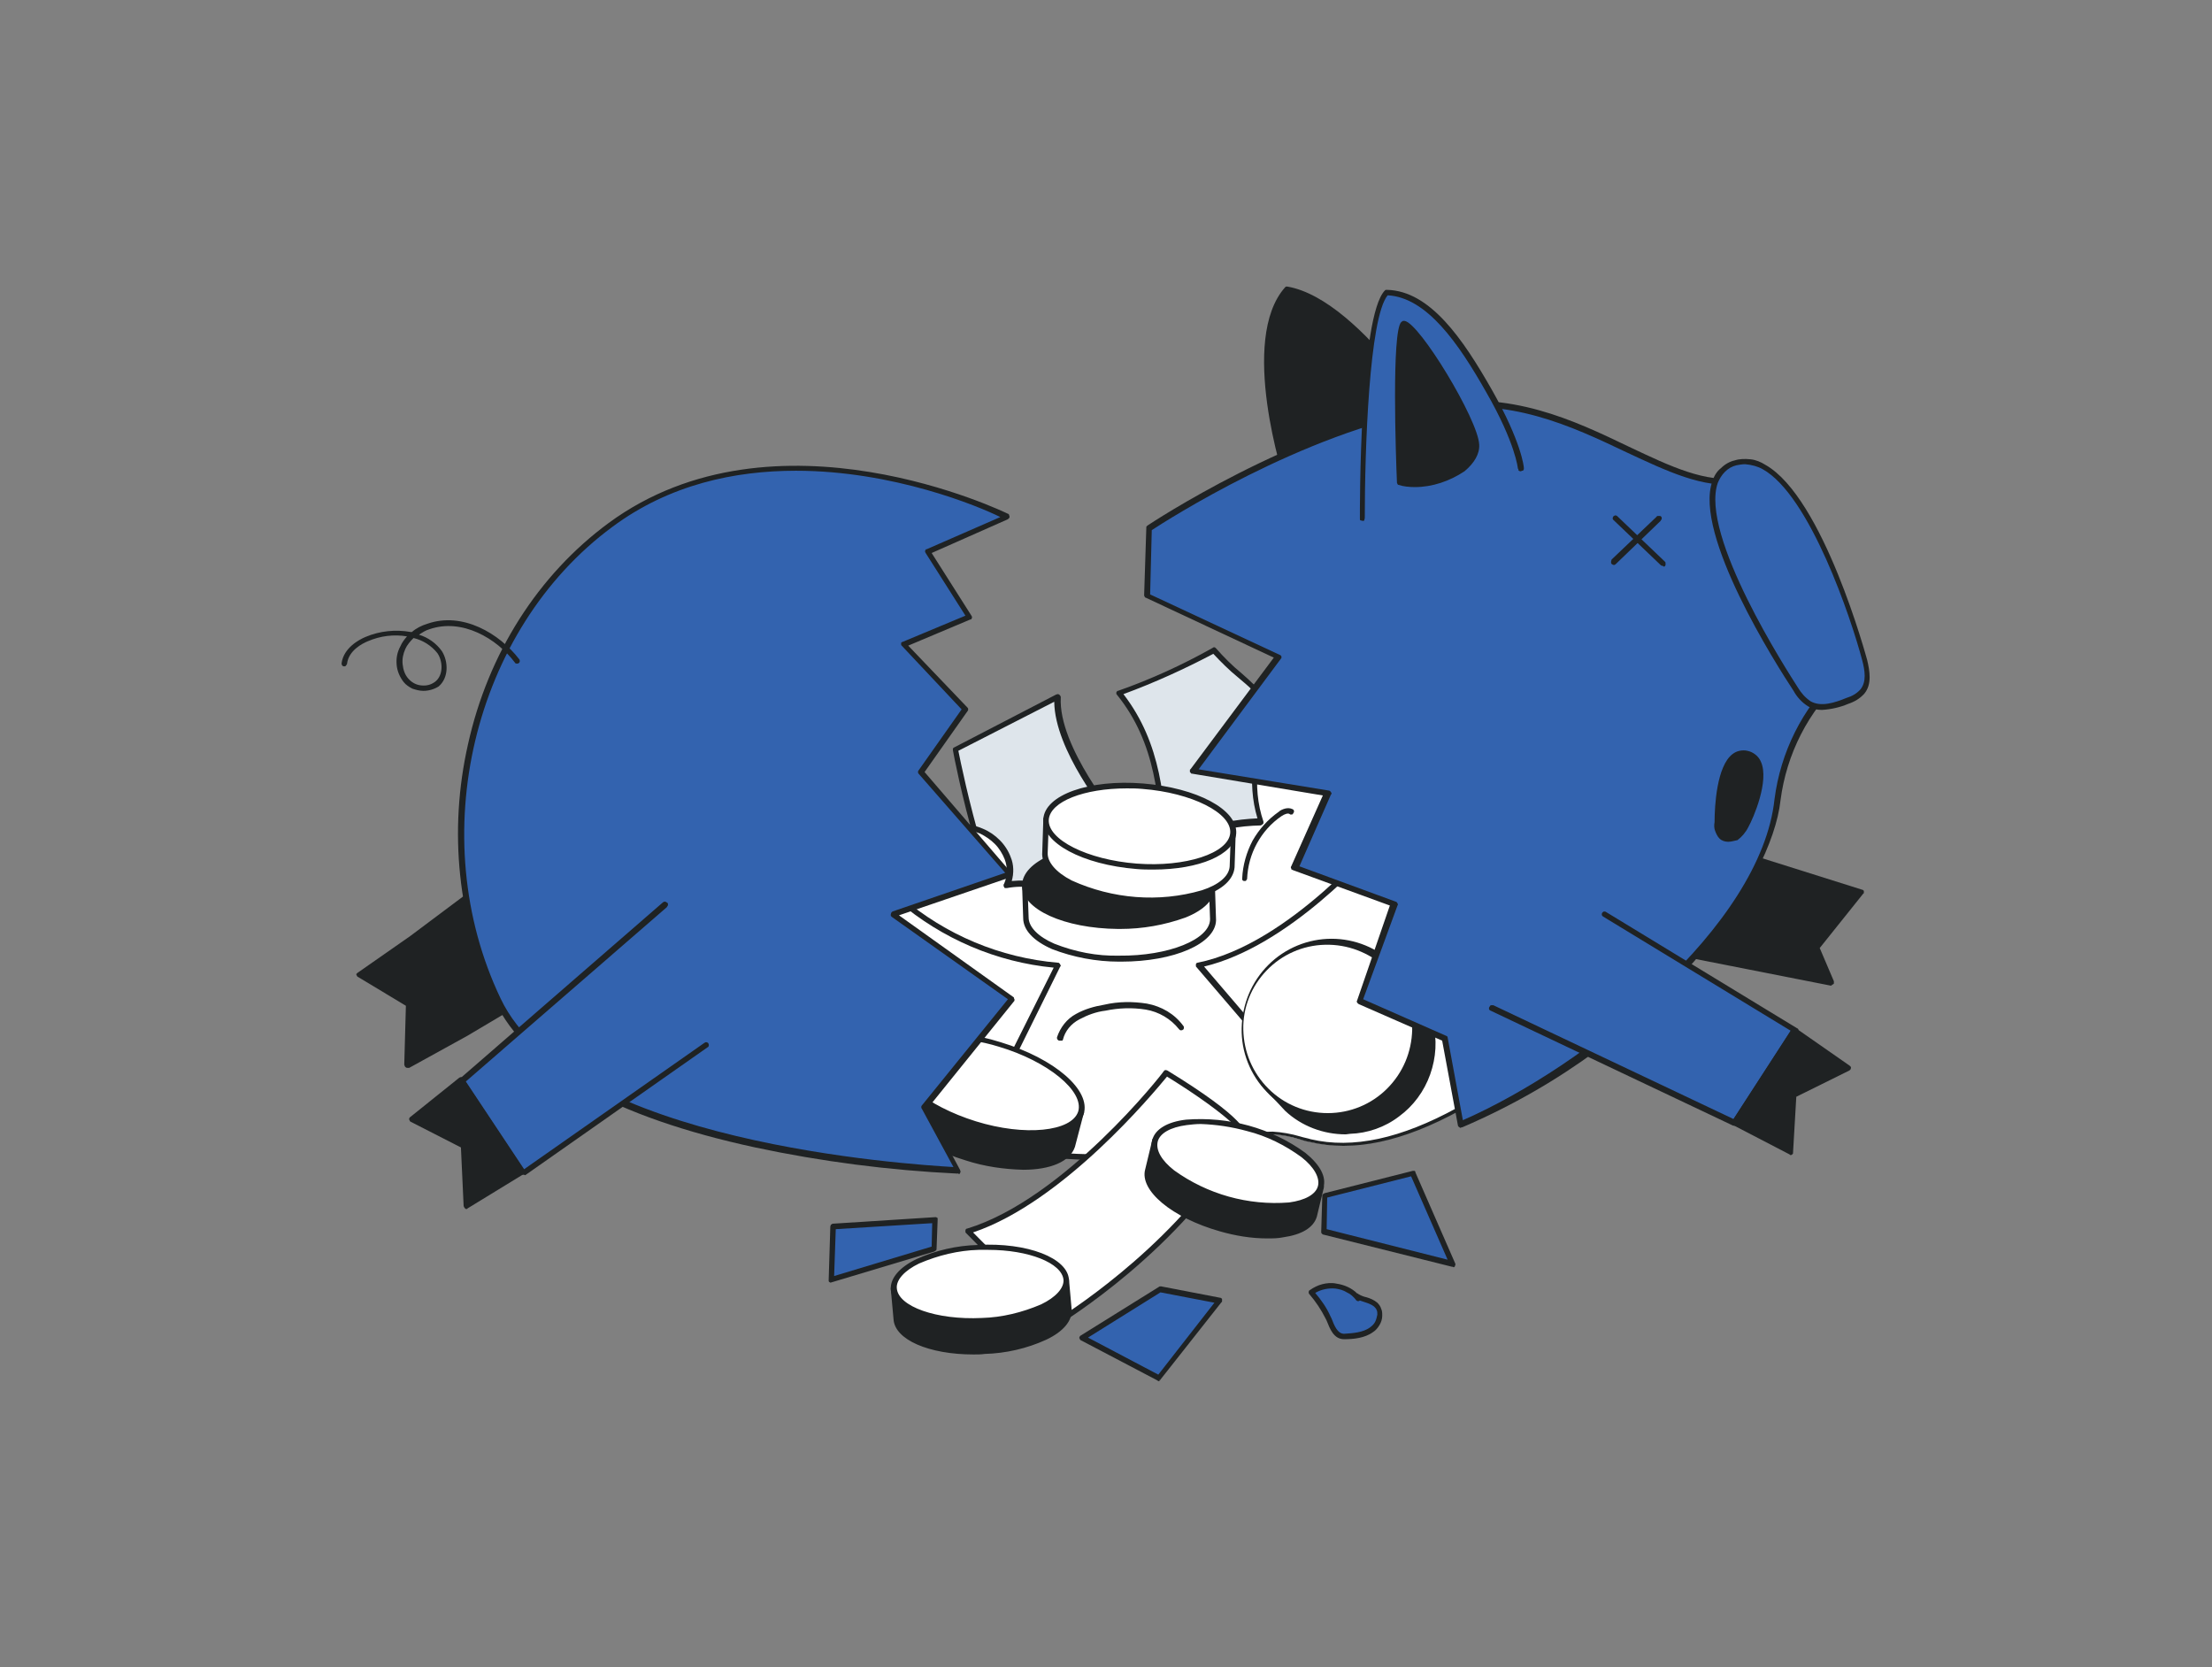
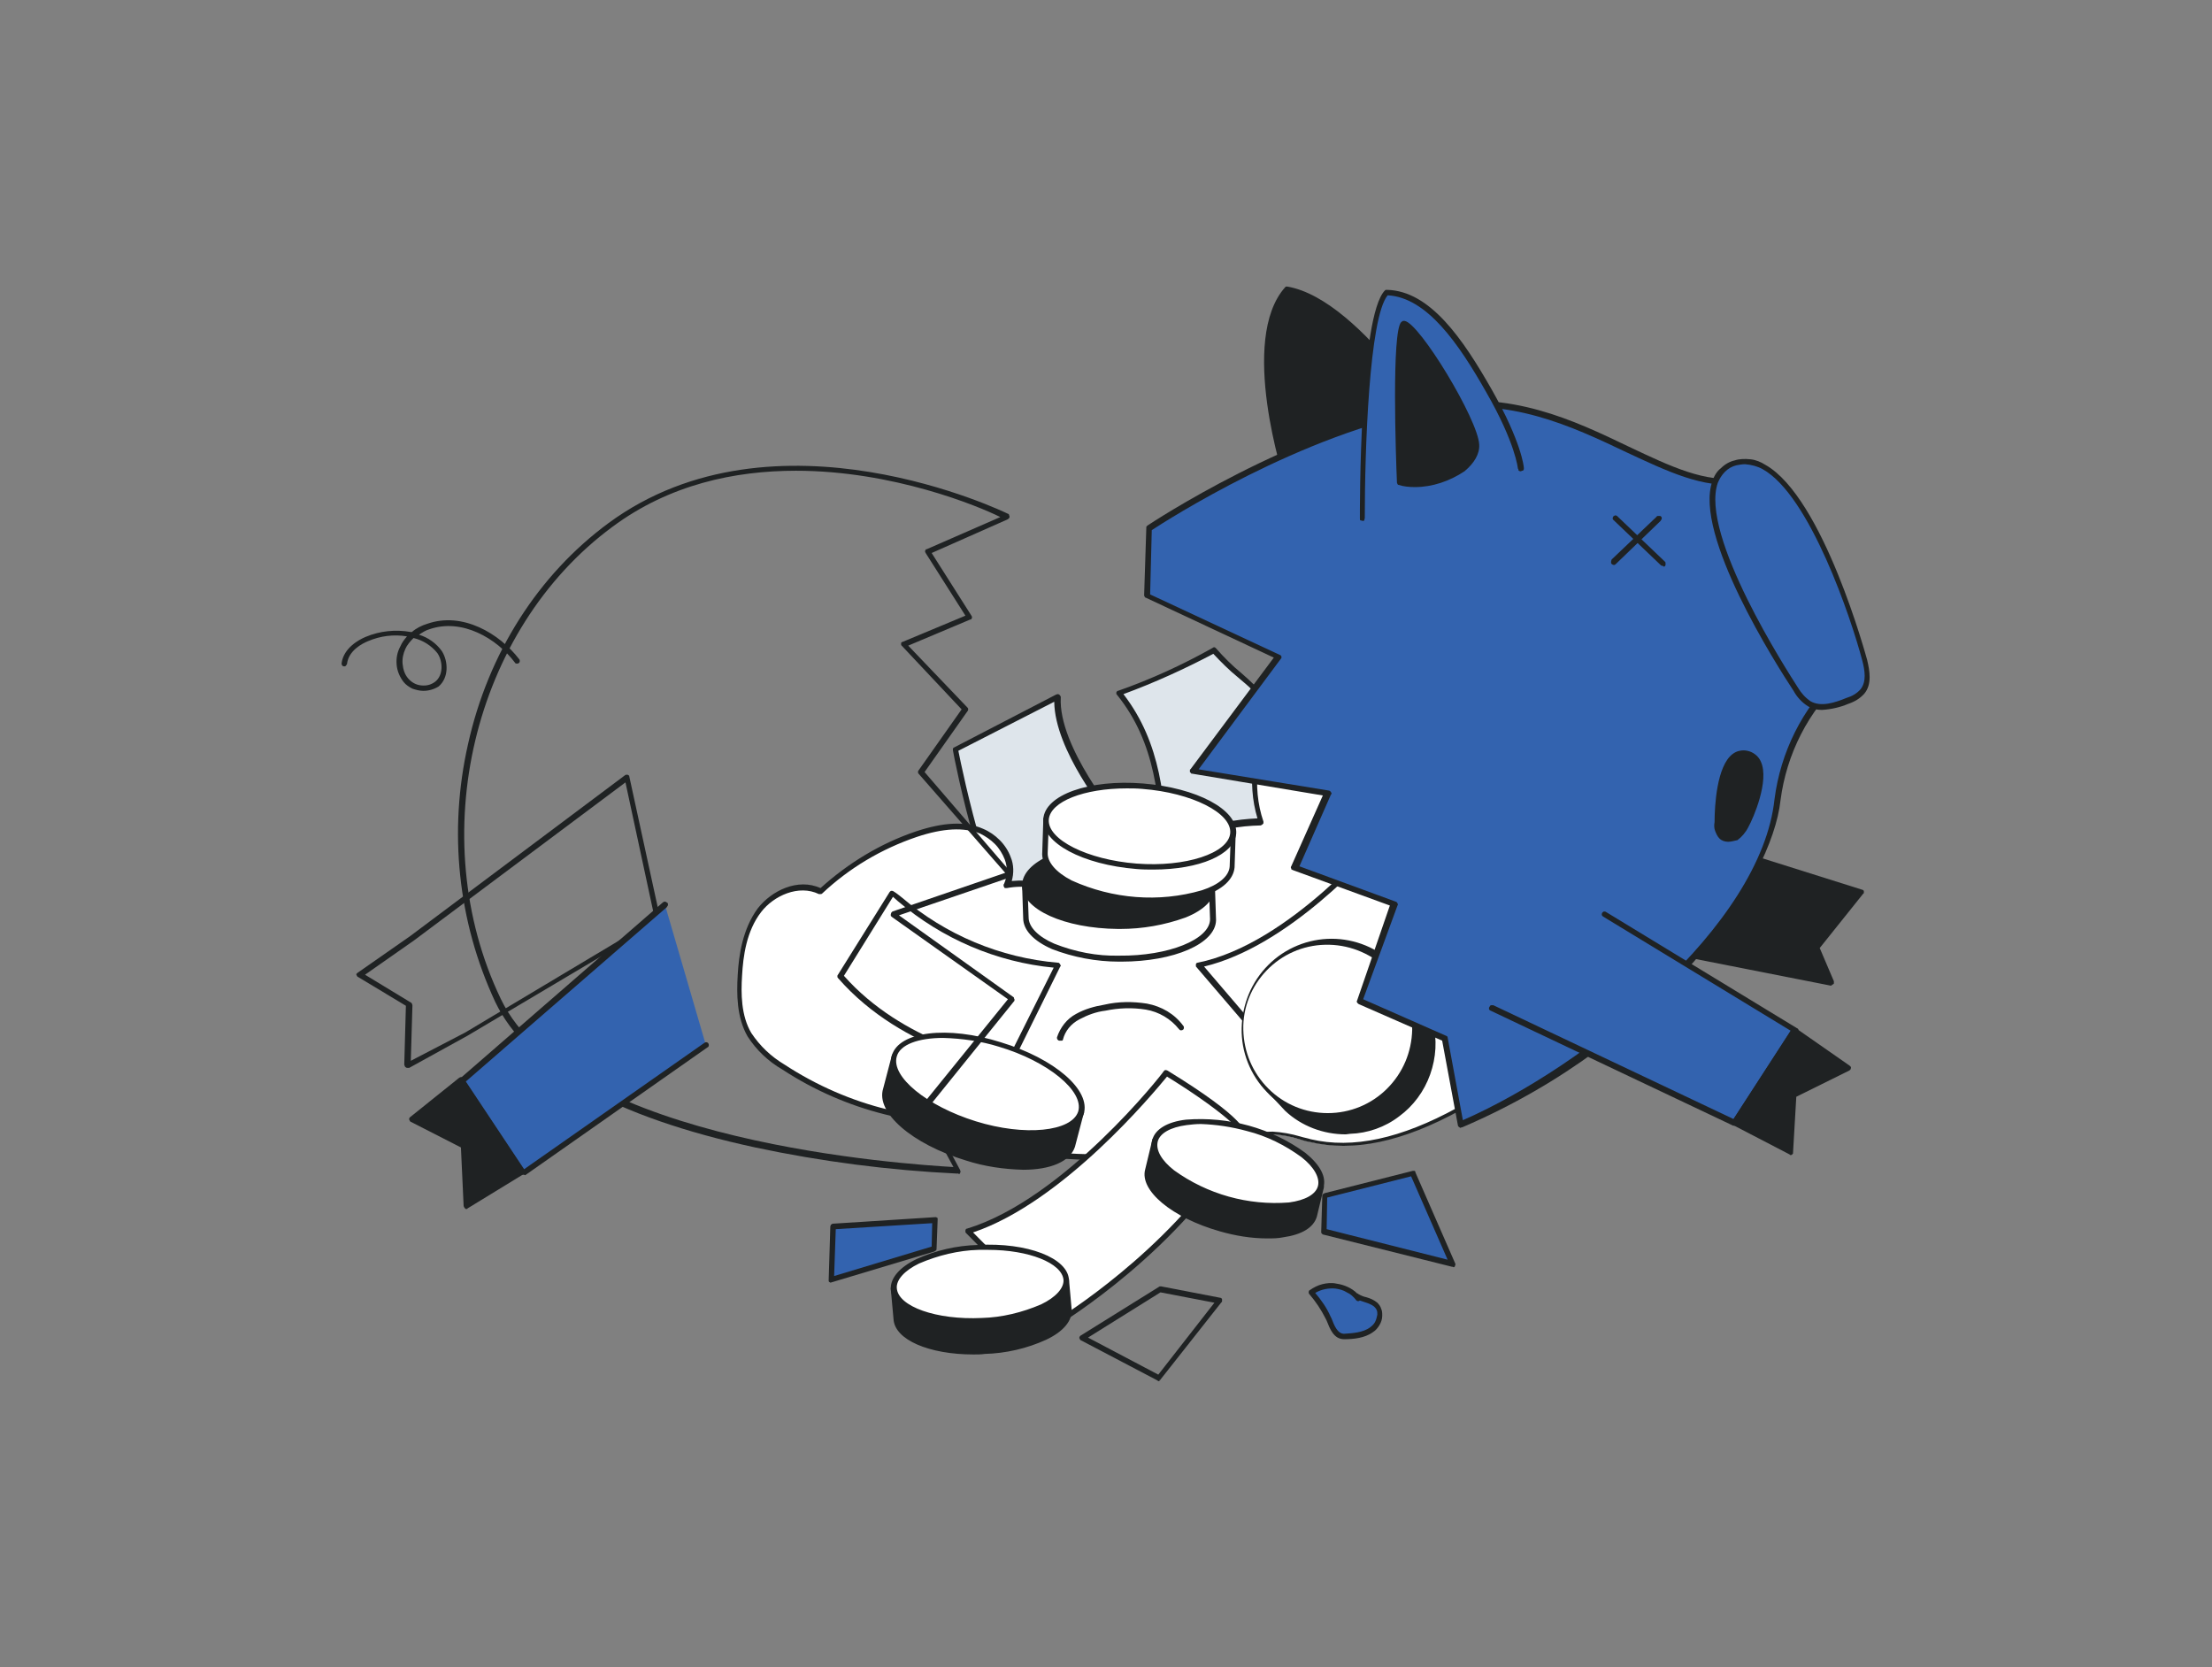
<svg xmlns="http://www.w3.org/2000/svg" version="1.1" id="Layer_1" x="0px" y="0px" viewBox="0 0 406 306" style="enable-background:new 0 0 406 306;" xml:space="preserve">
  <rect x="0" y="0" width="406" height="306" fill="#808080" stroke="none" />
  <style type="text/css">
	.st0{fill:#DEE5EB;}
	.st1{fill:#1F2223;}
	.st2{fill:#FFFFFF;}
	.st3{fill:#3363AF;}
</style>
  <path class="st0" d="M233.1,166.8c-4.1,1.1-8.4,1.7-12.6,1.9c-4.2,0.3-6-1.7-6.3-5.8c-0.9-12.7-0.4-25.2-8.9-35.7  c6.1-2.1,11.9-4.8,17.5-7.9c2.1,2.6,4.8,4.6,7.2,6.9c4.2,4,7.3,9,9.3,14.4c1.9,5.5,2.6,11.3,1.9,17c-0.3,2.4-0.9,4.8-2.6,6.5  C237.2,165.5,235.1,166.2,233.1,166.8z" />
  <path class="st1" d="M219.6,169.2c-1.4,0.1-2.8-0.4-3.9-1.2c-1.2-1-1.9-2.7-2-5.1c-0.1-1.7-0.2-3.4-0.3-5.1  c-0.6-11-1.2-21.4-8.4-30.3c-0.1-0.1-0.1-0.1-0.1-0.2c0-0.1,0-0.2,0-0.2c0-0.1,0.1-0.1,0.1-0.2c0.1-0.1,0.1-0.1,0.2-0.1  c6-2.1,11.9-4.8,17.4-7.9c0.1-0.1,0.2-0.1,0.3-0.1c0.1,0,0.2,0.1,0.3,0.2c1.4,1.6,3,3.2,4.6,4.5c0.8,0.7,1.7,1.5,2.5,2.3  c4.2,4.1,7.4,9.1,9.4,14.6c2,5.5,2.6,11.4,1.9,17.3c-0.3,2.2-0.8,4.9-2.7,6.8c-1.6,1.6-3.9,2.3-5.8,2.9c-4,1.1-8.2,1.7-12.4,1.9  h-0.4C220.3,169.2,219.9,169.2,219.6,169.2z M206.2,127.4c7,9.1,7.6,19.4,8.2,30.3c0.1,1.7,0.2,3.4,0.3,5.1c0.2,2.1,0.7,3.6,1.7,4.4  c0.6,0.4,1.2,0.7,1.9,0.9c0.7,0.2,1.4,0.2,2.1,0.1h0.4c4.1-0.2,8.2-0.8,12.2-1.9c1.8-0.6,3.9-1.2,5.3-2.6c1.7-1.7,2.2-4.2,2.4-6.2  c0.7-5.7,0-11.4-1.9-16.8c-1.9-5.4-5-10.2-9.1-14.2c-0.8-0.8-1.7-1.5-2.5-2.2c-1.6-1.3-3.1-2.8-4.5-4.3  C217.4,122.8,211.9,125.3,206.2,127.4L206.2,127.4z" />
  <path class="st0" d="M204.9,150.7c0,0-11.4-13.3-10.9-22.8l-18.7,9.7c0,0,5.8,31,13.9,38C197.2,182.6,204.9,150.7,204.9,150.7z" />
  <path class="st1" d="M191.6,177.1c-1,0-2-0.4-2.7-1.1c-8-7.1-13.8-37-14-38.3c0-0.1,0-0.2,0-0.3c0.1-0.1,0.1-0.2,0.2-0.2l18.7-9.7  c0.1,0,0.2-0.1,0.3-0.1c0.1,0,0.2,0,0.3,0.1c0.1,0,0.1,0.1,0.2,0.2s0.1,0.2,0.1,0.3c-0.5,9.1,10.6,22.3,10.7,22.5  c0.1,0.1,0.1,0.1,0.1,0.2c0,0.1,0,0.2,0,0.2c-0.2,1-5.8,23.9-12.7,26.1C192.4,177,192,177.1,191.6,177.1L191.6,177.1z M175.9,137.8  c0.7,3.5,6.3,30.9,13.6,37.4c0.4,0.4,0.8,0.6,1.3,0.8c0.5,0.1,1,0.1,1.5,0c6-1.9,11.3-22.6,12-25.1c-1.4-1.7-10.7-13.2-10.8-22.1  L175.9,137.8z" />
  <path class="st2" d="M233.8,130.8c-1.8,3-3,6.4-3.4,9.9c-0.4,3.5-0.1,7,1,10.4c-4.1,0.1-8.4,0.7-11.8,3.2c-3.3,2.5-5.1,7.4-2.8,10.9  c-2.9-0.4-5.8,0-8.4,1c-2.7,1-5.1,2.8-6.9,5c-1.5-3-4-5.4-7-6.9c-3-1.5-6.4-2-9.7-1.5c1.8-3.6-0.9-8.3-4.6-9.9  c-3.8-1.6-8.1-0.8-11.9,0.5c-6.5,2.2-12.5,5.8-17.6,10.5c-3.8-1.8-8.6,0.1-11.2,3.5c-2.5,3.4-3.4,7.7-3.6,12  c-0.2,3.7-0.1,7.6,1.8,10.8c1.6,2.4,3.7,4.5,6.3,5.9c11.7,7.6,25.6,11,39.5,9.6c0.2,4.3,5.6,6.1,10,6.4c11.8,1,23.6-0.1,35-3  c1.7-0.5,3.5-0.8,5.2-0.9c2.3,0,4.6,0.9,6.9,1.4c9.2,2.1,18.9-1.3,27.2-5.8c8.7-4.7,17.2-11.4,20.1-21c1.8-5.9,1.2-12.2,0-18.2  C283.8,144.1,254.6,96.9,233.8,130.8z" />
  <path class="st1" d="M202.2,212.9c-3,0-5.9-0.1-8.9-0.4c-4.7-0.4-9.8-2.3-10.4-6.4c-13.8,1.3-27.7-2.2-39.3-9.8  c-2.6-1.5-4.8-3.6-6.4-6.1c-2-3.5-2-7.8-1.8-11.2c0.2-3.7,0.9-8.5,3.7-12.3c2.5-3.2,7.3-5.6,11.5-3.7c5.1-4.6,11-8.2,17.5-10.4  c5.1-1.7,9.1-1.9,12.3-0.5c1.2,0.5,2.2,1.2,3.1,2.1s1.6,2,2,3.1c0.6,1.4,0.6,3,0.2,4.4c3.2-0.3,6.4,0.2,9.2,1.7  c2.8,1.4,5.2,3.7,6.8,6.4c1.8-2,4-3.5,6.5-4.5c2.5-1,5.2-1.4,7.8-1.2c-1.7-3.7,0.3-8.3,3.4-10.7c3.3-2.5,7.6-3,11.4-3.2  c-1-3.3-1.2-6.8-0.8-10.2c0.4-3.4,1.6-6.7,3.4-9.7l0,0c5.7-9.2,12.4-13.2,19.9-11.9c7.3,1.3,15.4,7.9,22.6,18.6  c6,8.8,10.9,19.5,12.4,27.2c1,5.2,1.9,12,0,18.4c-2.4,8.1-9.3,15.2-20.3,21.2c-10.6,5.8-19.6,7.7-27.6,5.8c-0.6-0.1-1.3-0.3-1.9-0.5  c-1.6-0.5-3.2-0.8-4.8-0.9l0,0c-1.6,0.1-3.2,0.3-4.7,0.8l-0.4,0.1C220,211.7,211.1,212.9,202.2,212.9L202.2,212.9z M183.4,205  c0.1,0,0.2,0,0.3,0.1c0.1,0,0.1,0.1,0.1,0.2c0,0.1,0,0.1,0.1,0.2c0.2,3.8,5.1,5.6,9.5,6c11.7,1,23.5,0,34.9-2.9l0.4-0.1  c1.6-0.5,3.3-0.8,4.9-0.8l0,0c1.7,0.1,3.4,0.4,5.1,0.9c0.6,0.2,1.3,0.3,1.9,0.5c7.7,1.8,16.5-0.1,26.9-5.8  c10.8-5.9,17.5-12.8,19.8-20.6c1.5-4.9,1.5-10.4,0-18c-2.7-13.8-18.1-42.1-34.2-45c-7.1-1.3-13.4,2.6-18.9,11.4  c-1.8,2.9-2.9,6.2-3.3,9.6c-0.4,3.4-0.1,6.9,1,10.1c0,0.1,0,0.2,0,0.2c0,0.1,0,0.2-0.1,0.2c0,0.1-0.1,0.1-0.2,0.2  c-0.1,0-0.1,0.1-0.2,0.1c-3.8,0.1-8.1,0.6-11.5,3c-3,2.3-4.8,6.9-2.7,10.1c0.1,0.1,0.1,0.2,0.1,0.3c0,0.1,0,0.2-0.1,0.3  c-0.1,0.1-0.1,0.2-0.2,0.2c-0.1,0-0.2,0-0.3,0c-2.8-0.4-5.6,0-8.2,1c-2.6,1-4.9,2.7-6.7,4.9c-0.1,0.1-0.1,0.1-0.2,0.1s-0.2,0-0.3,0  c-0.1,0-0.2,0-0.2-0.1c-0.1,0-0.1-0.1-0.2-0.2c-1.5-2.9-3.8-5.2-6.7-6.7c-2.9-1.5-6.2-2-9.4-1.4c-0.1,0-0.2,0-0.3,0  c-0.1,0-0.2-0.1-0.2-0.2c-0.1-0.1-0.1-0.2-0.1-0.3c0-0.1,0-0.2,0.1-0.3c0.3-0.7,0.5-1.5,0.5-2.2c0-0.8-0.1-1.5-0.4-2.3  c-0.4-1-1-2-1.8-2.8c-0.8-0.8-1.7-1.4-2.7-1.9c-3-1.2-6.8-1-11.6,0.6c-6.5,2.2-12.4,5.7-17.4,10.4c-0.1,0.1-0.2,0.1-0.3,0.1  c-0.1,0-0.2,0-0.3,0c-3.7-1.8-8.3,0.3-10.6,3.3c-2.7,3.5-3.3,8.1-3.5,11.7c-0.2,3.2-0.2,7.3,1.7,10.5c1.6,2.4,3.6,4.3,6.1,5.8  C155.8,203.1,169.6,206.5,183.4,205L183.4,205z" />
  <path class="st2" d="M254,153.1c0,0-16.6,20.4-34,23.9l16.1,18.9c0,0,24.1-4.2,32.1-20.7L254,153.1z" />
  <path class="st1" d="M236.1,196.4c-0.1,0-0.1,0-0.2,0c-0.1,0-0.1-0.1-0.2-0.1l-16.1-18.8c-0.1-0.1-0.1-0.1-0.1-0.2  c0-0.1,0-0.2,0-0.3c0-0.1,0.1-0.2,0.1-0.2c0.1-0.1,0.1-0.1,0.2-0.1c17-3.4,33.5-23.6,33.7-23.8c0-0.1,0.1-0.1,0.2-0.1  c0.1,0,0.2,0,0.2,0c0.1,0,0.2,0,0.2,0.1c0.1,0,0.1,0.1,0.2,0.2l14.2,22.1c0,0.1,0.1,0.2,0.1,0.2c0,0.1,0,0.2-0.1,0.2  C260.7,192,236.5,196.4,236.1,196.4L236.1,196.4z M221,177.4l15.4,18c2.7-0.5,23.9-5.2,31.3-20.2L254,153.9  C251.3,157.1,236.5,173.7,221,177.4z" />
  <path class="st2" d="M163.7,163.9c1.8,1,11,11.3,30.5,13.2l-9.1,18.4c0,0-18.8-2.6-30.7-16.4L163.7,163.9z" />
  <path class="st1" d="M184.9,196.1L184.9,196.1c-0.3,0-19.1-2.8-31.1-16.6c-0.1-0.1-0.1-0.2-0.1-0.3c0-0.1,0-0.2,0.1-0.3l9.5-15.2  c0.1-0.1,0.2-0.2,0.3-0.2s0.3,0,0.4,0.1c0.5,0.3,1,0.7,1.5,1.1c8.1,6.9,18.1,11.1,28.7,12c0.1,0,0.2,0,0.2,0.1  c0.1,0,0.1,0.1,0.2,0.2c0,0.1,0.1,0.2,0.1,0.2s0,0.2-0.1,0.2l-9.1,18.4c0,0.1-0.1,0.2-0.2,0.2C185.1,196,185,196.1,184.9,196.1  L184.9,196.1z M154.9,179.1c10.8,12.2,27.2,15.4,29.8,15.9l8.7-17.4c-10.5-1-20.5-5.3-28.6-12.2l-0.9-0.8L154.9,179.1z" />
  <path class="st1" d="M235.2,180.9c-4.5,4.9-3.2,18-3.2,18l4.3,4.6c1.6,1.5,3.4,2.6,5.4,3.3c2,0.7,4.1,1.1,6.2,1  c2.1-0.1,4.2-0.6,6.1-1.5c1.9-0.9,3.7-2.2,5.1-3.8c1.4-1.6,2.5-3.4,3.2-5.4c0.7-2,1-4.1,0.9-6.3c-0.1-2.1-0.7-4.2-1.6-6.1  c-0.9-1.9-2.2-3.6-3.8-5l-5-3.8C252.8,176,239.6,176,235.2,180.9z" />
  <path class="st1" d="M247,208.2c-4.1,0-8.1-1.5-11.1-4.3l-4.3-4.6c-0.1-0.1-0.1-0.2-0.1-0.3c-0.1-0.5-1.3-13.4,3.3-18.4  c4.5-5.1,17.4-5.1,18-5.1c0.1,0,0.2,0,0.3,0.1l5,3.8c2.4,2.2,4.1,5.1,4.9,8.2c0.8,3.2,0.6,6.5-0.5,9.6c-1.1,3.1-3.1,5.8-5.7,7.7  c-2.6,2-5.8,3.1-9,3.2L247,208.2z M232.5,198.7l4.1,4.5c3.1,2.7,7.1,4,11.1,3.8c4.1-0.2,7.8-2.1,10.6-5.1c2.7-3,4.2-7,4-11  c-0.2-4.1-1.9-7.9-4.9-10.7l-4.8-3.7c-1.5,0-13.1,0.3-17.1,4.7C231.6,185.6,232.4,197.2,232.5,198.7L232.5,198.7z" />
  <path class="st2" d="M244,205c8.9,0,16-7.2,16-16c0-8.9-7.2-16-16-16c-8.9,0-16,7.2-16,16C228,197.8,235.2,205,244,205z" />
  <path class="st1" d="M244,205.5c-4.4-0.1-8.5-1.9-11.5-5.1c-3-3.1-4.7-7.3-4.6-11.7c0.1-4.4,1.8-8.5,4.9-11.6  c3.1-3.1,7.3-4.8,11.6-4.8s8.5,1.7,11.6,4.8c3.1,3.1,4.9,7.2,4.9,11.6c0.1,4.4-1.6,8.6-4.6,11.7c-3,3.1-7.2,5-11.5,5.1H244z   M244,173.4c-0.3,0-0.5,0-0.8,0c-4.1,0.1-7.9,1.8-10.7,4.7s-4.4,6.8-4.3,10.9c0.1,4.1,1.7,7.9,4.6,10.8c2.9,2.9,6.8,4.5,10.9,4.5  c4.1,0,8-1.6,10.9-4.5c2.9-2.9,4.5-6.7,4.6-10.8c0-4.1-1.5-8-4.3-10.9C251.9,175.2,248.1,173.5,244,173.4L244,173.4z" />
  <path class="st2" d="M188.1,162.4l0.2,6.1c0,4.1,7.6,7.4,17.1,7.5c9.5,0.1,17.2-3.1,17.3-7.2l-0.2-6.1L188.1,162.4z" />
  <path class="st1" d="M205.8,176.5h-0.4c-4.2,0-8.4-0.8-12.3-2.3c-3.4-1.5-5.3-3.5-5.3-5.7l-0.2-6c0-0.1,0-0.1,0-0.2  c0-0.1,0.1-0.1,0.1-0.2c0,0,0.1-0.1,0.2-0.1c0.1,0,0.1,0,0.2,0l34.3,0.4c0.1,0,0.3,0.1,0.4,0.1c0.1,0.1,0.2,0.2,0.2,0.3l0.2,6.1  C223.1,173.2,215.5,176.5,205.8,176.5z M188.6,162.9l0.2,5.5c0,1.7,1.7,3.5,4.7,4.8c3.8,1.5,7.8,2.3,11.9,2.2  c9.1,0.1,16.7-3,16.7-6.7l-0.2-5.6L188.6,162.9z" />
  <path class="st1" d="M222.4,162.8c0-4.1-7.6-7.4-17.1-7.5c-9.5-0.1-17.2,3.1-17.2,7.2c0,4.1,7.6,7.4,17.1,7.5  C214.6,170,222.4,166.8,222.4,162.8z" />
  <path class="st1" d="M205.6,170.5h-0.4c-9.9-0.1-17.6-3.6-17.6-8s7.8-7.8,17.8-7.7c4.2,0,8.4,0.7,12.3,2.3c3.4,1.5,5.3,3.5,5.3,5.7  c0,2.2-1.9,4.2-5.4,5.6C213.7,169.8,209.7,170.5,205.6,170.5L205.6,170.5z M204.9,155.8c-8.9,0-16.2,3-16.3,6.7  c-0.1,3.6,7.6,6.9,16.6,7c4.1,0.1,8.1-0.6,12-2c3-1.3,4.8-3,4.8-4.7c0-1.7-1.7-3.5-4.7-4.8c-3.8-1.5-7.8-2.3-11.9-2.2L204.9,155.8z" />
  <path class="st1" d="M164.1,193.8l-1.6,6.1c-1.2,4.1,5.4,9.7,14.9,12.6c9.5,2.9,18.1,2,19.4-2.1l1.6-6.1L164.1,193.8z" />
  <path class="st1" d="M187.8,214.7c-3.6-0.1-7.1-0.6-10.5-1.7c-9.9-3-16.6-8.8-15.2-13.2l1.6-6.1c0-0.1,0.1-0.2,0.2-0.3  c0.1,0,0.1,0,0.2,0c0.1,0,0.1,0,0.2,0l34.3,10.4c0.1,0,0.2,0.1,0.3,0.2c0.1,0.1,0.1,0.2,0,0.4l-1.6,6.1  C196.4,213.2,192.8,214.7,187.8,214.7z M164.5,194.4L163,200c-1.1,3.7,5.5,9.2,14.5,12c9,2.8,17.6,1.9,18.7-1.8l1.5-5.6L164.5,194.4  z" />
  <path class="st2" d="M198.4,204.3c1.2-4.1-5.4-9.7-14.9-12.6c-9.5-2.9-18.1-2-19.4,2.1c-1.2,4.1,5.4,9.7,14.9,12.6  C188.5,209.3,197.1,208.3,198.4,204.3z" />
  <path class="st1" d="M189.4,208.6c-3.6-0.1-7.1-0.6-10.5-1.7c-9.9-3-16.6-8.8-15.2-13.2c1.3-4.4,10.2-5.5,20-2.4  c9.9,3,16.6,8.8,15.2,13.2C198,207.1,194.4,208.6,189.4,208.6z M173.1,190.5c-4.5,0-7.9,1.2-8.5,3.4c-1.1,3.7,5.5,9.1,14.5,11.9  c9,2.8,17.6,1.9,18.8-1.8c1.1-3.7-5.5-9.2-14.6-11.9C180.1,191.1,176.6,190.6,173.1,190.5L173.1,190.5z" />
  <path class="st1" d="M333.4,174l2.7,6.4l-59.4-11.7l16.3-20.2l48.6,15.3L333.4,174z" />
  <path class="st1" d="M336.1,180.9H336l-59.4-11.7c-0.1,0-0.2-0.1-0.2-0.1c-0.1-0.1-0.1-0.1-0.1-0.2c0-0.1,0-0.2,0-0.3  c0-0.1,0-0.2,0.1-0.2l16.3-20.2c0.1-0.1,0.2-0.1,0.2-0.2c0.1,0,0.2,0,0.3,0l48.6,15.3c0.1,0,0.2,0.1,0.2,0.1  c0.1,0.1,0.1,0.1,0.1,0.2c0,0.1,0,0.2,0,0.2c0,0.1,0,0.2-0.1,0.2l-8,10l2.6,6.1c0,0.1,0,0.2,0,0.3c0,0.1,0,0.2-0.1,0.2  c0,0.1-0.1,0.1-0.2,0.1C336.2,180.8,336.2,180.9,336.1,180.9L336.1,180.9z M277.6,168.3l57.6,11.4l-2.3-5.5c0-0.1,0-0.2,0-0.3  c0-0.1,0-0.2,0.1-0.2l7.8-9.7l-47.6-15L277.6,168.3z" />
  <path class="st1" d="M236.5,88.9c0,0-8.7-26.3-0.2-35.8c13.8,2.4,30.2,30.1,30.2,30.1S260.2,102.4,236.5,88.9z" />
  <path class="st1" d="M251.6,94.2c-4.5,0-9.7-1.6-15.4-4.9c-0.1-0.1-0.2-0.2-0.2-0.3c-0.4-1.1-8.7-26.7-0.1-36.3  c0.1-0.1,0.1-0.1,0.2-0.1c0.1,0,0.2,0,0.2,0c13.9,2.4,29.9,29.2,30.5,30.3c0,0.1,0.1,0.1,0.1,0.2c0,0.1,0,0.1,0,0.2  c-0.8,2.2-2.1,4.2-3.7,5.9c-1.6,1.7-3.6,3-5.7,3.9C255.7,93.8,253.7,94.2,251.6,94.2L251.6,94.2z M237,88.6c8,4.5,14.8,5.7,20.3,3.6  c2-0.8,3.8-2.1,5.2-3.6c1.5-1.5,2.7-3.4,3.4-5.4c-1.5-2.5-16.7-27.1-29.4-29.6C228.9,62.6,236.2,86.2,237,88.6L237,88.6z" />
  <path class="st3" d="M210.7,96.9c0,0,26.4-17.6,51.8-22.2c25.3-4.5,42,15.9,56.7,13.5l18.5,36.1c-6.4,5.9-10.5,13.9-11.6,22.6  c-1.5,14.2-21.2,43.7-58.1,59.6l-2.9-15.9l-15.6-6.8l6.2-17.9l-18.3-6.6l6.1-13.6l-24.7-4.1l15.6-21l-24.1-11.2L210.7,96.9z" />
  <path class="st1" d="M268.1,207c-0.1,0-0.2,0-0.2-0.1c-0.1,0-0.1-0.1-0.2-0.1c0-0.1-0.1-0.1-0.1-0.2l-2.9-15.6l-15.3-6.7  c-0.1-0.1-0.2-0.1-0.3-0.3c-0.1-0.1-0.1-0.2,0-0.4l6-17.4l-17.8-6.5c-0.1,0-0.1-0.1-0.2-0.1c-0.1,0-0.1-0.1-0.1-0.2  c-0.1-0.1-0.1-0.3,0-0.4l5.8-13l-24-4c-0.1,0-0.2,0-0.2-0.1c-0.1-0.1-0.1-0.1-0.2-0.2c0-0.1,0-0.2,0-0.3c0-0.1,0-0.2,0.1-0.2  l15.3-20.5l-23.5-11c-0.1,0-0.2-0.1-0.2-0.2c-0.1-0.1-0.1-0.2-0.1-0.3l0.4-12.4c0-0.1,0-0.2,0.1-0.2c0-0.1,0.1-0.1,0.2-0.2  c0.3-0.2,26.8-17.8,51.9-22.2c14.6-2.6,26.2,2.9,36.4,7.8c7.6,3.6,14.1,6.7,20.3,5.7c0.1,0,0.2,0,0.3,0c0.1,0.1,0.2,0.1,0.2,0.3  l18.5,36.1c0.1,0.1,0.1,0.2,0.1,0.3c0,0.1-0.1,0.2-0.2,0.3c-6.3,5.8-10.3,13.7-11.4,22.2c-1.6,14.8-21.3,44.1-58.4,60  C268.2,206.9,268.1,207,268.1,207L268.1,207z M250.2,183.4l15.2,6.7c0.1,0,0.1,0.1,0.2,0.1c0.1,0.1,0.1,0.1,0.1,0.2l2.8,15.2  c22.6-9.9,54.7-35.6,57.2-58.9c1.1-8.6,5.1-16.7,11.4-22.7L319,88.8c-6.3,0.9-13-2.3-20.5-5.8c-10.1-4.8-21.5-10.2-35.8-7.7  c-23.7,4.2-48.7,20.3-51.3,22l-0.3,11.8l23.8,11.1c0.1,0,0.1,0.1,0.2,0.1c0,0.1,0.1,0.1,0.1,0.2c0,0.1,0,0.1,0,0.2  c0,0.1,0,0.1-0.1,0.2l-15.1,20.3l23.9,3.9c0.1,0,0.1,0,0.2,0.1c0.1,0,0.1,0.1,0.2,0.2c0,0.1,0.1,0.1,0.1,0.2c0,0.1,0,0.2-0.1,0.2  l-5.8,13.2l17.7,6.5c0.1,0,0.2,0.1,0.3,0.3c0.1,0.1,0.1,0.3,0,0.4L250.2,183.4z" />
  <path class="st3" d="M329.7,126.6c0.6,1.1,1.4,2,2.4,2.7c2.1,1.2,4.8,0.3,7-0.6c1.1-0.3,2-0.9,2.8-1.7c1.3-1.5,0.9-3.8,0.4-5.7  c-2-7.6-12.3-39.6-23.7-36.2C305.8,88.9,325.7,120.5,329.7,126.6z" />
  <path class="st1" d="M334.4,130.3c-0.9,0-1.8-0.2-2.6-0.7c-1.1-0.7-2-1.7-2.6-2.8c-3.1-4.7-18.4-28.7-14.9-38.5  c0.3-0.9,0.8-1.8,1.6-2.4c0.7-0.7,1.6-1.2,2.5-1.4c0.9-0.3,1.9-0.3,2.9-0.2c1,0.1,1.9,0.5,2.7,1c10.7,6,18.6,35.5,18.7,35.8  c0.5,2.1,0.9,4.5-0.5,6.2c-0.8,0.9-1.8,1.5-3,1.9C337.8,129.8,336.1,130.2,334.4,130.3L334.4,130.3z M320.3,85.2  c-0.5,0-1.1,0.1-1.6,0.2c-0.8,0.2-1.5,0.6-2.1,1.2c-0.6,0.6-1,1.3-1.3,2c-3.4,9.6,12.9,34.8,14.7,37.6c0.6,1,1.3,1.8,2.3,2.5  c1.9,1.1,4.4,0.3,6.6-0.6c1-0.3,1.9-0.8,2.6-1.6c1.1-1.4,0.8-3.4,0.3-5.3c-2-7.6-9.6-30.3-18.3-35.1  C322.6,85.6,321.5,85.3,320.3,85.2z" />
  <path class="st3" d="M250.1,95.1c0,0-0.1-36.8,4.5-41.5c7.5,0.2,13.3,8.4,18.8,18.1c5.5,9.7,5.9,14.2,5.9,14.2" />
  <path class="st1" d="M250.1,95.6c-0.1,0-0.3-0.1-0.4-0.1s-0.1-0.2-0.1-0.4c0-1.5-0.1-37.1,4.6-41.8c0,0,0.1-0.1,0.2-0.1s0.1,0,0.2,0  c7.9,0.2,13.9,9,19.2,18.3c5.5,9.7,5.9,14.2,5.9,14.4c0,0.1,0,0.1,0,0.2c0,0.1-0.1,0.1-0.1,0.2c0,0.1-0.1,0.1-0.2,0.1  c-0.1,0-0.1,0-0.2,0.1c-0.1,0-0.1,0-0.2,0c-0.1,0-0.1-0.1-0.2-0.1c-0.1,0-0.1-0.1-0.1-0.2c0-0.1,0-0.1-0.1-0.2c0,0-0.4-4.6-5.8-14  c-5.1-9-10.9-17.4-18.1-17.8c-3.4,4.1-4.2,28.4-4.2,40.9c0,0.1-0.1,0.3-0.1,0.4S250.3,95.6,250.1,95.6L250.1,95.6z" />
  <path class="st1" d="M256.8,88.5c0,0-1.2-29.4,0.9-29.1c2.1,0.3,13,17.3,13.3,22.2C271.1,86.5,262.1,90.1,256.8,88.5z" />
  <path class="st1" d="M259.7,89.4c-1,0-2.1-0.1-3-0.4c-0.1,0-0.2-0.1-0.2-0.2c-0.1-0.1-0.1-0.2-0.1-0.3c-0.2-4.6-1-27.7,0.8-29.4  c0.1-0.1,0.2-0.1,0.3-0.2c0.1,0,0.2,0,0.3,0c2.7,0.3,13.5,18.1,13.7,22.7c0.1,1.7-0.9,3.4-2.7,4.9C266.1,88.3,262.9,89.4,259.7,89.4  L259.7,89.4z M257.3,88.1c3.1,0.8,7.9-0.3,10.7-2.5c1.1-0.9,2.4-2.3,2.4-4.1c-0.2-4.8-10.6-20.6-12.6-21.6  C256.8,61.6,256.8,75.3,257.3,88.1z" />
  <path class="st1" d="M296.2,103.7c-0.1,0-0.3-0.1-0.4-0.2c-0.1-0.1-0.1-0.2-0.1-0.4c0-0.1,0.1-0.3,0.1-0.4l8.3-7.9  c0-0.1,0.1-0.1,0.2-0.1c0.1,0,0.1,0,0.2,0s0.1,0,0.2,0c0.1,0,0.1,0.1,0.2,0.1c0,0.1,0.1,0.1,0.1,0.2c0,0.1,0,0.1,0,0.2  c0,0.1,0,0.1-0.1,0.2c0,0.1-0.1,0.1-0.1,0.2l-8.2,7.9C296.5,103.6,296.4,103.7,296.2,103.7L296.2,103.7z" />
  <path class="st1" d="M305.3,103.9c-0.1,0-0.3-0.1-0.4-0.1l-8.8-8.4c-0.1-0.1-0.1-0.2-0.1-0.3c0-0.1,0.1-0.3,0.1-0.3  c0.1-0.1,0.2-0.1,0.3-0.2c0.1,0,0.3,0,0.4,0.1l8.8,8.4c0,0,0.1,0.1,0.1,0.2c0,0.1,0,0.1,0,0.2s0,0.1,0,0.2s-0.1,0.1-0.1,0.2  c0,0-0.1,0.1-0.2,0.1S305.3,103.9,305.3,103.9L305.3,103.9z" />
  <path class="st3" d="M294.4,167.7l35,21.3l-11,17L273.8,185" />
  <path class="st1" d="M318.3,206.6c-0.1,0-0.1,0-0.2,0l-44.5-21.1c-0.1,0-0.1-0.1-0.2-0.1c0-0.1-0.1-0.1-0.1-0.2c0-0.1,0-0.1,0-0.2  c0-0.1,0-0.1,0.1-0.2c0-0.1,0.1-0.1,0.1-0.2c0,0,0.1-0.1,0.2-0.1c0.1,0,0.1,0,0.2,0c0.1,0,0.1,0,0.2,0l44.1,20.9l10.5-16.2l-34.5-21  c-0.1-0.1-0.2-0.2-0.2-0.3c0-0.1,0-0.3,0.1-0.4c0.1-0.1,0.2-0.2,0.3-0.2c0.1,0,0.3,0,0.4,0.1l35,21.3c0.1,0,0.1,0.1,0.2,0.1  c0,0.1,0.1,0.1,0.1,0.2c0,0.1,0,0.1,0,0.2c0,0.1,0,0.1-0.1,0.2l-11.1,17c0,0.1-0.1,0.1-0.2,0.2C318.5,206.6,318.4,206.6,318.3,206.6  L318.3,206.6z" />
  <path class="st1" d="M315.2,150.8c-0.1,0.5,0,1,0.1,1.4c0.1,0.5,0.4,0.9,0.7,1.3c0.4,0.3,0.9,0.4,1.3,0.4c0.5,0,1-0.2,1.3-0.4  c0.8-0.6,1.4-1.3,1.8-2.2c1.4-2.6,5.2-12.2,0.1-13.2C315.7,137.1,315.2,147.9,315.2,150.8z" />
  <path class="st1" d="M317.2,154.5c-0.6,0-1.2-0.2-1.6-0.6c-0.4-0.4-0.6-0.9-0.8-1.4c-0.2-0.5-0.2-1.1-0.1-1.6l0,0  c0-3,0.4-10.3,3.3-12.5c0.4-0.3,0.8-0.5,1.3-0.6c0.5-0.1,1-0.1,1.4,0c0.5,0.1,1,0.3,1.5,0.7c0.4,0.3,0.8,0.8,1,1.3  c1.6,3.5-1.4,10.4-2.3,12c-0.5,1-1.2,1.8-2,2.4C318.3,154.3,317.8,154.5,317.2,154.5L317.2,154.5z M315.7,150.8  c-0.1,0.4,0,0.8,0.1,1.2c0.1,0.4,0.3,0.8,0.5,1.1c0.3,0.2,0.7,0.3,1,0.3c0.4,0,0.7-0.1,1-0.3c0.7-0.5,1.3-1.2,1.6-2  c1.2-2.3,3.5-8.3,2.2-11.1c-0.2-0.4-0.4-0.7-0.7-0.9c-0.3-0.2-0.7-0.4-1-0.5c-0.3-0.1-0.7-0.1-1,0c-0.3,0.1-0.6,0.2-0.9,0.4  C316.5,140.7,315.7,146.2,315.7,150.8L315.7,150.8z" />
  <path class="st1" d="M329.3,189.1l-11,17l10.4,5.4l0.6-10.6l10-4.9L329.3,189.1z" />
  <path class="st1" d="M328.7,212c-0.1,0-0.2,0-0.2-0.1l-10.4-5.4c-0.1,0-0.1-0.1-0.2-0.1c0-0.1-0.1-0.1-0.1-0.2c0-0.1,0-0.1,0-0.2  c0-0.1,0-0.1,0.1-0.2l11-17c0-0.1,0.1-0.1,0.1-0.1c0.1,0,0.1-0.1,0.2-0.1c0.1,0,0.1,0,0.2,0c0.1,0,0.1,0,0.2,0.1l9.9,6.9  c0.1,0.1,0.1,0.1,0.2,0.2c0,0.1,0.1,0.2,0,0.3c0,0.1,0,0.2-0.1,0.2c0,0.1-0.1,0.1-0.2,0.2l-9.7,4.8l-0.6,10.3c0,0.1,0,0.2-0.1,0.2  c0,0.1-0.1,0.1-0.2,0.2C328.8,211.9,328.8,212,328.7,212z M319,205.9l9.1,4.8l0.6-9.8c0-0.1,0-0.2,0.1-0.2c0-0.1,0.1-0.1,0.2-0.2  l9.2-4.5l-8.8-6.1L319,205.9z" />
-   <path class="st1" d="M115.1,142.7l-39.4,29.5l-9.6,6.7l9.1,5.5l-0.3,11.1l10.8-5.6l35.2-21L115.1,142.7z" />
  <path class="st1" d="M74.8,196c-0.1,0-0.2,0-0.3-0.1c-0.1,0-0.1-0.1-0.2-0.2c0-0.1-0.1-0.2-0.1-0.3l0.3-10.8l-8.8-5.3  c-0.1,0-0.1-0.1-0.2-0.2c0-0.1-0.1-0.2-0.1-0.2c0-0.1,0-0.2,0.1-0.2c0-0.1,0.1-0.1,0.2-0.2l9.6-6.7l39.4-29.5  c0.1-0.1,0.2-0.1,0.2-0.1c0.1,0,0.2,0,0.3,0c0.1,0,0.1,0.1,0.2,0.1c0.1,0.1,0.1,0.1,0.1,0.2l5.7,26.2c0,0.1,0,0.2,0,0.3  s-0.1,0.2-0.2,0.2l-35.2,20.9L75.1,196C75,196,74.9,196,74.8,196z M67,178.9l8.4,5.1c0.1,0,0.1,0.1,0.2,0.2c0,0.1,0.1,0.2,0.1,0.3  l-0.3,10.2l10-5.2l34.8-20.8l-5.4-25.1l-38.8,29L67,178.9z" />
-   <path class="st3" d="M184.9,94.7c0,0-42.1-21-72.8,1.6c-27,19.9-34.4,58.4-20.7,87.3c13.7,28.9,84.4,31.2,84.4,31.2l-6.2-11.5  l16.1-19.9L164,168l21.4-7.3l-16.2-18.9l8.1-11.6l-11.3-12l12-5.1l-7.7-12L184.9,94.7z" />
  <path class="st1" d="M175.7,215.4c-12.5-0.6-24.9-2.2-37.1-4.8c-25.9-5.6-41.9-14.6-47.7-26.7c-6.9-14.8-8.6-31.4-5-47.3  c3.7-16.7,12.9-31.1,25.8-40.6c30.6-22.5,72.9-1.9,73.3-1.7c0.1,0,0.2,0.1,0.2,0.2c0,0.1,0.1,0.2,0.1,0.3c0,0.1,0,0.2-0.1,0.3  c-0.1,0.1-0.1,0.1-0.2,0.2l-14,6.2l7.3,11.5c0,0.1,0.1,0.1,0.1,0.2c0,0.1,0,0.1,0,0.2s-0.1,0.1-0.1,0.2s-0.1,0.1-0.2,0.1l-11.4,4.8  l10.9,11.4c0.1,0.1,0.1,0.2,0.1,0.3c0,0.1,0,0.2-0.1,0.3l-7.9,11.2l16,18.6c0.1,0.1,0.1,0.1,0.1,0.2c0,0.1,0,0.2,0,0.2  c0,0.1-0.1,0.2-0.1,0.2c-0.1,0.1-0.1,0.1-0.2,0.1l-20.5,7L186,183c0.1,0,0.1,0.1,0.1,0.2c0,0.1,0.1,0.1,0.1,0.2c0,0.1,0,0.1,0,0.2  c0,0.1,0,0.1-0.1,0.2l-15.9,19.7l6,11.2c0,0.1,0.1,0.2,0.1,0.3s0,0.2-0.1,0.3c0,0.1-0.1,0.2-0.2,0.2  C175.9,215.3,175.8,215.4,175.7,215.4L175.7,215.4z M146.1,86.4c-11.2,0-23.2,2.5-33.7,10.3c-25.6,18.9-34.7,56.9-20.5,86.6  c12.6,26.5,74.9,30.4,83.1,30.9l-5.8-10.7c-0.1-0.1-0.1-0.2-0.1-0.3c0-0.1,0-0.2,0.1-0.3l15.8-19.5l-21.3-15.1  c-0.1-0.1-0.1-0.1-0.2-0.2c0-0.1,0-0.2,0-0.3c0-0.1,0.1-0.2,0.1-0.3c0.1-0.1,0.1-0.1,0.2-0.2l20.7-7.1L168.6,142  c-0.1-0.1-0.1-0.2-0.1-0.3s0-0.2,0.1-0.3l7.9-11.2l-11-11.7c-0.1-0.1-0.1-0.1-0.1-0.2c0-0.1,0-0.2,0-0.2c0-0.1,0-0.2,0.1-0.2  c0.1-0.1,0.1-0.1,0.2-0.1l11.5-4.8l-7.3-11.5c0-0.1-0.1-0.1-0.1-0.2c0-0.1,0-0.1,0-0.2c0-0.1,0.1-0.1,0.1-0.2c0-0.1,0.1-0.1,0.2-0.1  l13.5-5.9C179.6,92.9,163.9,86.4,146.1,86.4L146.1,86.4z" />
  <path class="st1" d="M77.7,126.8c-0.7,0-1.4-0.2-2-0.4c-0.6-0.3-1.2-0.7-1.6-1.2c-0.7-0.9-1.2-2-1.3-3.2c-0.1-1.2,0.1-2.3,0.7-3.4  c0.3-0.7,0.7-1.2,1.2-1.8c-2.4-0.4-4.9-0.1-7.2,0.9c-1,0.4-3.5,1.7-3.8,4.1c0,0.1,0,0.1-0.1,0.2c0,0.1-0.1,0.1-0.1,0.2  c-0.1,0-0.1,0.1-0.2,0.1c-0.1,0-0.1,0-0.2,0c-0.1,0-0.3-0.1-0.3-0.2c-0.1-0.1-0.1-0.2-0.1-0.4c0.4-2.8,3.2-4.3,4.4-4.8  c2.6-1.1,5.5-1.4,8.3-0.9h0.2c0.8-0.7,1.8-1.2,2.8-1.5c6.5-2.3,13.3,1.8,16.9,6.5c0.1,0.1,0.1,0.2,0.1,0.4c0,0.1-0.1,0.3-0.2,0.3  c-0.1,0.1-0.2,0.1-0.4,0.1c-0.1,0-0.3-0.1-0.3-0.2c-3.3-4.4-9.7-8.2-15.7-6.1c-0.7,0.2-1.3,0.6-1.9,1c1.7,0.5,3.2,1.6,4.2,3  c1.2,1.9,1.3,4.9-0.6,6.5C79.7,126.5,78.7,126.8,77.7,126.8L77.7,126.8z M75.9,117.1c-0.6,0.6-1.2,1.3-1.5,2  c-0.4,0.9-0.6,1.8-0.5,2.8c0.1,1,0.4,1.9,1,2.6c0.6,0.7,1.4,1.2,2.4,1.3s1.8-0.1,2.6-0.7c1.5-1.2,1.4-3.7,0.4-5.2  C79.2,118.5,77.6,117.5,75.9,117.1L75.9,117.1z" />
  <path class="st3" d="M129.5,191.6L96,215.1l-11.2-16.9l37.2-32.3" />
  <path class="st1" d="M96,215.6L96,215.6c-0.2,0-0.2,0-0.3-0.1c-0.1,0-0.1-0.1-0.1-0.1l-11.2-16.9c-0.1-0.1-0.1-0.2-0.1-0.3  c0-0.1,0.1-0.2,0.2-0.3l37.2-32.3c0.1,0,0.1-0.1,0.2-0.1c0.1,0,0.1,0,0.2,0s0.1,0,0.2,0.1c0.1,0,0.1,0.1,0.2,0.1  c0,0,0.1,0.1,0.1,0.2c0,0.1,0,0.1,0,0.2s0,0.1-0.1,0.2c0,0.1-0.1,0.1-0.1,0.2l-36.9,32l10.7,16.1l33.1-23.2c0.1,0,0.1-0.1,0.2-0.1  c0.1,0,0.1,0,0.2,0c0.1,0,0.1,0,0.2,0.1c0.1,0,0.1,0.1,0.1,0.1c0.1,0.1,0.1,0.2,0.1,0.4c0,0.1-0.1,0.3-0.2,0.3l-33.5,23.5  C96.2,215.6,96.1,215.6,96,215.6L96,215.6z" />
  <path class="st1" d="M96,215.1l-11.2-16.9l-9.1,7.3l9.4,4.8l0.5,11.1L96,215.1z" />
  <path class="st1" d="M85.6,221.9c-0.1,0-0.2,0-0.2-0.1c-0.1,0-0.1-0.1-0.2-0.2c0-0.1-0.1-0.2-0.1-0.2l-0.5-10.8l-9.2-4.7  c-0.1,0-0.1-0.1-0.2-0.2c0-0.1-0.1-0.2-0.1-0.2c0-0.1,0-0.2,0-0.2c0-0.1,0.1-0.1,0.1-0.2l9.1-7.3c0.1,0,0.1-0.1,0.2-0.1  c0.1,0,0.1,0,0.2,0c0.1,0,0.1,0,0.2,0.1c0.1,0,0.1,0.1,0.1,0.1l11.2,16.9c0,0.1,0.1,0.1,0.1,0.2c0,0.1,0,0.1,0,0.2  c0,0.1-0.1,0.3-0.2,0.3l-10.3,6.3C85.8,221.9,85.7,221.9,85.6,221.9L85.6,221.9z M76.6,205.4l8.8,4.5c0.1,0,0.1,0.1,0.2,0.2  c0,0.1,0.1,0.2,0.1,0.3l0.4,10.2l9.1-5.6l-10.6-16L76.6,205.4z" />
  <path class="st2" d="M228.2,208.5c1.2-2.2-14.1-11.6-14.1-11.6s-18.3,23.5-36.4,29l16.5,16.7C194.2,242.6,216.6,229.1,228.2,208.5z" />
  <path class="st1" d="M194.2,243.1c-0.1,0-0.3-0.1-0.4-0.1l-16.5-16.7c-0.1-0.1-0.1-0.1-0.1-0.2c0-0.1,0-0.2,0-0.3  c0-0.1,0.1-0.2,0.1-0.2c0.1-0.1,0.1-0.1,0.2-0.1c17.8-5.4,36-28.6,36.1-28.9c0.1-0.1,0.2-0.2,0.3-0.2c0.1,0,0.2,0,0.4,0.1  c14.2,8.7,14.8,11.5,14.3,12.3c-11.5,20.5-33.9,34.1-34.2,34.3C194.4,243.1,194.3,243.1,194.2,243.1L194.2,243.1z M178.6,226.2  l15.7,15.8c2.8-1.8,22.9-14.8,33.5-33.7c0.4-0.7-4.2-4.9-13.6-10.7C211.8,200.5,195.2,220.6,178.6,226.2z" />
  <path class="st3" d="M259.3,215.3l-16.2,4.1l-0.2,6.6l23.6,5.9L259.3,215.3z" />
  <path class="st1" d="M266.6,232.5h-0.1l-23.6-5.9c-0.1,0-0.2-0.1-0.3-0.2c-0.1-0.1-0.1-0.2-0.1-0.3l0.2-6.6c0-0.1,0-0.2,0.1-0.3  c0.1-0.1,0.2-0.1,0.3-0.2l16.2-4.1c0.1,0,0.2,0,0.3,0s0.2,0.1,0.2,0.3l7.3,16.7c0,0.1,0.1,0.2,0,0.3c0,0.1-0.1,0.2-0.1,0.3  c-0.1,0-0.1,0.1-0.2,0.1C266.7,232.5,266.6,232.5,266.6,232.5z M243.5,225.6l22.2,5.6l-6.7-15.3l-15.4,3.9L243.5,225.6z" />
  <path class="st3" d="M171.7,223.9l-18.8,1.2l-0.3,9.8l19-5.7L171.7,223.9z" />
  <path class="st1" d="M152.6,235.4c-0.1,0-0.1,0-0.2,0c-0.1,0-0.1-0.1-0.2-0.1c0,0-0.1-0.1-0.1-0.2c0-0.1,0-0.1,0-0.2l0.3-9.8  c0-0.1,0.1-0.2,0.1-0.3c0.1-0.1,0.2-0.1,0.3-0.2l18.8-1.2c0.1,0,0.1,0,0.2,0c0.1,0,0.1,0.1,0.2,0.1c0.1,0,0.1,0.1,0.1,0.2  c0,0.1,0,0.1,0,0.2l-0.2,5.3c0,0.1,0,0.2-0.1,0.3c-0.1,0.1-0.2,0.1-0.3,0.2l-19,5.7L152.6,235.4z M153.4,225.6l-0.3,8.6l17.9-5.4  l0.1-4.3L153.4,225.6z" />
  <path class="st1" d="M211.9,209.3l-1.3,5.4c-1,3.6,5,8.4,13.4,10.8c8.4,2.3,16,1.3,17-2.3l1.3-5.4L211.9,209.3z" />
  <path class="st1" d="M232.6,227.3c-3,0-5.9-0.5-8.7-1.3c-8.8-2.5-14.8-7.5-13.7-11.4l1.3-5.4c0-0.1,0-0.1,0.1-0.2  c0-0.1,0.1-0.1,0.2-0.1c0.1,0,0.1-0.1,0.2-0.1c0.1,0,0.1,0,0.2,0l30.4,8.5c0.1,0,0.2,0.1,0.3,0.2c0.1,0.1,0.1,0.2,0.1,0.4l-1.3,5.4  c-0.6,2-2.7,3.3-6.2,3.8C234.5,227.3,233.6,227.3,232.6,227.3L232.6,227.3z M212.3,210l-1.2,4.9c-0.9,3.3,5.1,7.9,13,10.2  c3.6,1.1,7.4,1.5,11.1,1.1c3-0.4,4.9-1.5,5.3-3l1.2-4.9L212.3,210z" />
  <path class="st2" d="M242.4,217.8c1-3.6-5-8.4-13.4-10.8c-8.4-2.4-16-1.3-17,2.3c-1,3.6,5,8.4,13.4,10.8  C233.7,222.5,241.3,221.4,242.4,217.8z" />
  <path class="st1" d="M233.9,221.9c-3,0-5.9-0.5-8.7-1.3c-3.8-1-7.3-2.7-10.4-5c-2.7-2.2-3.9-4.4-3.3-6.4c0.5-1.9,2.7-3.3,6.2-3.7  c7.8-0.6,15.6,1.5,21.9,6.1c2.7,2.2,3.9,4.4,3.3,6.4c-0.5,1.9-2.7,3.3-6.2,3.7C235.8,221.8,234.8,221.9,233.9,221.9L233.9,221.9z   M220.4,206.3c-0.9,0-1.8,0.1-2.6,0.2c-3,0.4-4.9,1.5-5.3,3c-0.4,1.6,0.7,3.5,3,5.3c6.1,4.4,13.6,6.5,21.1,5.9c3-0.4,4.9-1.5,5.3-3  c0.4-1.5-0.7-3.5-3-5.3c-3-2.2-6.4-3.9-10-4.8C226,206.8,223.2,206.4,220.4,206.3L220.4,206.3z" />
  <path class="st1" d="M164,236.6l0.5,5.6c0.2,3.7,7.4,6.4,16.1,5.9c8.7-0.4,15.6-3.8,15.4-7.6l-0.5-5.6L164,236.6z" />
  <path class="st1" d="M178.7,248.6c-8.2,0-14.5-2.7-14.7-6.5l-0.5-5.5c0-0.1,0-0.1,0-0.2c0-0.1,0.1-0.1,0.1-0.2  c0.1-0.1,0.2-0.2,0.4-0.2l31.6-1.6c0.1,0,0.3,0,0.4,0.1c0.1,0.1,0.2,0.2,0.2,0.3l0.5,5.6c0.1,2-1.5,4-4.7,5.5  c-3.5,1.6-7.4,2.5-11.3,2.6C180.1,248.6,179.4,248.6,178.7,248.6z M164.6,237l0.5,5.1c0.2,3.4,7.3,5.9,15.6,5.5  c3.7-0.1,7.4-1,10.9-2.5c2.7-1.3,4.2-3,4.1-4.5l-0.5-5.1L164.6,237z" />
  <path class="st2" d="M180.2,242.5c8.7-0.4,15.6-3.8,15.4-7.6c-0.2-3.7-7.4-6.4-16.1-5.9c-8.7,0.5-15.6,3.8-15.4,7.6  C164.2,240.3,171.4,243,180.2,242.5z" />
  <path class="st1" d="M178.2,243.1c-8.2,0-14.5-2.7-14.7-6.5c-0.1-2,1.6-4,4.7-5.5c3.5-1.6,7.4-2.5,11.3-2.6  c9.1-0.5,16.5,2.4,16.7,6.4c0.1,2-1.6,4-4.7,5.5c-3.5,1.6-7.4,2.5-11.3,2.6C179.5,243,178.9,243.1,178.2,243.1z M181.4,229.4  c-0.6,0-1.2,0-1.8,0c-3.7,0.1-7.4,1-10.9,2.5c-2.7,1.3-4.2,3-4.1,4.5c0.2,3.4,7.3,5.9,15.6,5.5c3.7-0.1,7.4-1,10.9-2.5  c2.7-1.3,4.2-3,4.1-4.5C194.9,231.8,188.8,229.4,181.4,229.4L181.4,229.4z" />
  <path class="st2" d="M192,150.3l-0.2,6.1c-0.3,4.1,7.1,7.9,16.6,8.7c9.5,0.7,17.4-2,17.7-6.1l0.2-6.1L192,150.3z" />
  <path class="st1" d="M211.4,165.7c-1,0-2,0-3-0.1c-4.2-0.2-8.4-1.3-12.2-3.1c-3.3-1.7-5.1-3.9-4.9-6.1l0.2-6.1  c0-0.1,0.1-0.3,0.2-0.4c0,0,0.1-0.1,0.2-0.1c0.1,0,0.1,0,0.2,0l34.3,2.7c0.1,0,0.3,0.1,0.3,0.2c0.1,0.1,0.1,0.2,0.1,0.4l-0.2,6.1  c-0.2,2.2-2.2,4.1-5.8,5.3C217.8,165.3,214.6,165.7,211.4,165.7L211.4,165.7z M192.5,150.9l-0.2,5.6c-0.1,1.7,1.5,3.6,4.4,5.1  c7.5,3.4,16,4.1,23.9,1.8c3.1-1,5-2.6,5.1-4.4l0.2-5.6L192.5,150.9z" />
  <path class="st2" d="M226.3,152.9c0.3-4.1-7.1-7.9-16.6-8.7c-9.5-0.7-17.4,2-17.7,6.1c-0.3,4.1,7.1,7.9,16.6,8.7  C218.1,159.7,226,157,226.3,152.9z" />
  <path class="st1" d="M211.7,159.6c-1,0-2,0-3.1-0.1c-9.9-0.8-17.4-4.8-17.1-9.2s8.4-7.3,18.3-6.5c9.9,0.8,17.4,4.8,17.1,9.2  C226.5,156.9,220.1,159.6,211.7,159.6z M206.8,144.7c-7.8,0-14,2.4-14.3,5.7c-0.3,3.7,7.1,7.4,16.1,8.1c9,0.7,16.9-1.9,17.2-5.6  c0.3-3.7-7.1-7.4-16.1-8.1C208.7,144.7,207.7,144.7,206.8,144.7z" />
  <path class="st1" d="M194.5,191h-0.1c-0.1,0-0.2-0.1-0.3-0.2c-0.1-0.1-0.1-0.3-0.1-0.4c0.6-1.8,1.8-3.4,3.5-4.3  c1.6-0.9,3.4-1.4,5.2-1.7c2.6-0.6,5.2-0.6,7.8-0.2c2.7,0.5,5.1,1.9,6.7,4.1c0.1,0.1,0.1,0.2,0.1,0.4c0,0.1-0.1,0.3-0.2,0.3  c-0.1,0.1-0.2,0.1-0.4,0.1c-0.1,0-0.2-0.1-0.3-0.2c-1.5-1.9-3.7-3.2-6.1-3.6c-2.5-0.4-5-0.3-7.4,0.2c-1.7,0.2-3.3,0.8-4.8,1.6  c-1.5,0.8-2.6,2.1-3,3.7c0,0.1-0.1,0.2-0.2,0.2C194.7,191,194.6,191,194.5,191z" />
-   <path class="st1" d="M228.5,161.7c-0.1,0-0.1,0-0.2,0c-0.1,0-0.1-0.1-0.2-0.1c0,0-0.1-0.1-0.1-0.2s0-0.1,0-0.2  c0.1-2.4,0.8-4.8,1.9-6.9c1.2-2.1,2.8-3.9,4.8-5.3c0.3-0.3,0.8-0.5,1.2-0.6c0.4-0.1,0.9-0.1,1.3,0.1c0.1,0,0.1,0.1,0.2,0.1  c0,0.1,0.1,0.1,0.1,0.2c0,0.1,0,0.1,0,0.2c0,0.1,0,0.1-0.1,0.2c0,0.1-0.1,0.1-0.1,0.2c0,0-0.1,0.1-0.2,0.1c-0.1,0-0.1,0-0.2,0  c-0.1,0-0.1,0-0.2-0.1c-0.3-0.2-0.9,0-1.5,0.4c-1.9,1.3-3.4,3-4.5,5c-1.1,2-1.7,4.2-1.8,6.5c0,0.1-0.1,0.2-0.2,0.3  C228.8,161.6,228.7,161.7,228.5,161.7L228.5,161.7z" />
-   <path class="st3" d="M223.8,238.7l-10.9-2.1l-14.3,8.9l14.1,7.4L223.8,238.7z" />
  <path class="st1" d="M212.7,253.5c-0.1,0-0.2,0-0.2-0.1l-14.1-7.4c-0.1,0-0.1-0.1-0.2-0.2c0-0.1-0.1-0.2-0.1-0.2  c0-0.1,0-0.2,0.1-0.3c0-0.1,0.1-0.1,0.2-0.2l14.3-8.9c0.1-0.1,0.2-0.1,0.4-0.1l10.9,2.1c0.1,0,0.2,0.1,0.2,0.1  c0.1,0.1,0.1,0.1,0.1,0.2c0,0.1,0,0.2,0,0.3c0,0.1,0,0.2-0.1,0.2l-11.2,14.2c0,0.1-0.1,0.1-0.2,0.1  C212.9,253.5,212.8,253.5,212.7,253.5z M199.7,245.5l12.9,6.8l10.3-13.2l-9.9-1.9L199.7,245.5z" />
  <path class="st3" d="M249.3,238.3c-1-1.3-2.5-2.1-4.1-2.3c-1.6-0.2-3.2,0.2-4.5,1.2c1.2,1.4,2.3,2.9,3,4.6c0.6,1.5,1.3,3.5,2.9,3.6  c1.6,0,3.7-0.2,5.1-1.3c1.4-1.1,2-3.4,0.7-4.6c-0.9-0.9-2.4-0.8-3.5-1.5" />
  <path class="st1" d="M246.7,245.8c-1.9,0-2.6-1.9-3.2-3.4l-0.2-0.4c-0.8-1.6-1.8-3.1-3-4.5c-0.1-0.1-0.1-0.2-0.1-0.4  c0-0.1,0.1-0.3,0.2-0.3c0.7-0.5,1.5-0.9,2.3-1.1c0.8-0.2,1.7-0.3,2.6-0.1c1.4,0.2,2.8,0.8,3.8,1.8c0.1,0,0.1,0,0.2,0.1  c0.5,0.3,1,0.5,1.5,0.6c0.7,0.2,1.4,0.5,2,1c0.3,0.3,0.6,0.7,0.7,1.1c0.2,0.4,0.2,0.8,0.2,1.3c0,0.6-0.2,1.2-0.5,1.7  c-0.3,0.5-0.7,1-1.2,1.3C250.5,245.6,248.4,245.8,246.7,245.8z M241.4,237.3c1.1,1.3,2.1,2.7,2.8,4.3l0.2,0.4  c0.5,1.3,1.1,2.8,2.3,2.8c1.5-0.1,3.5-0.2,4.8-1.2c0.4-0.3,0.7-0.6,0.9-1c0.2-0.4,0.3-0.8,0.4-1.3c0-0.3,0-0.6-0.1-0.8  c-0.1-0.3-0.3-0.5-0.5-0.7c-0.5-0.4-1.1-0.6-1.7-0.8c-0.3-0.1-0.6-0.2-0.9-0.3c-0.1,0-0.1,0.1-0.2,0.1c-0.1,0-0.1,0-0.2,0  c-0.1,0-0.1,0-0.2-0.1c-0.1,0-0.1-0.1-0.1-0.1c-0.5-0.6-1-1.1-1.7-1.4c-0.6-0.4-1.4-0.6-2.1-0.7  C243.9,236.4,242.6,236.6,241.4,237.3L241.4,237.3z" />
</svg>